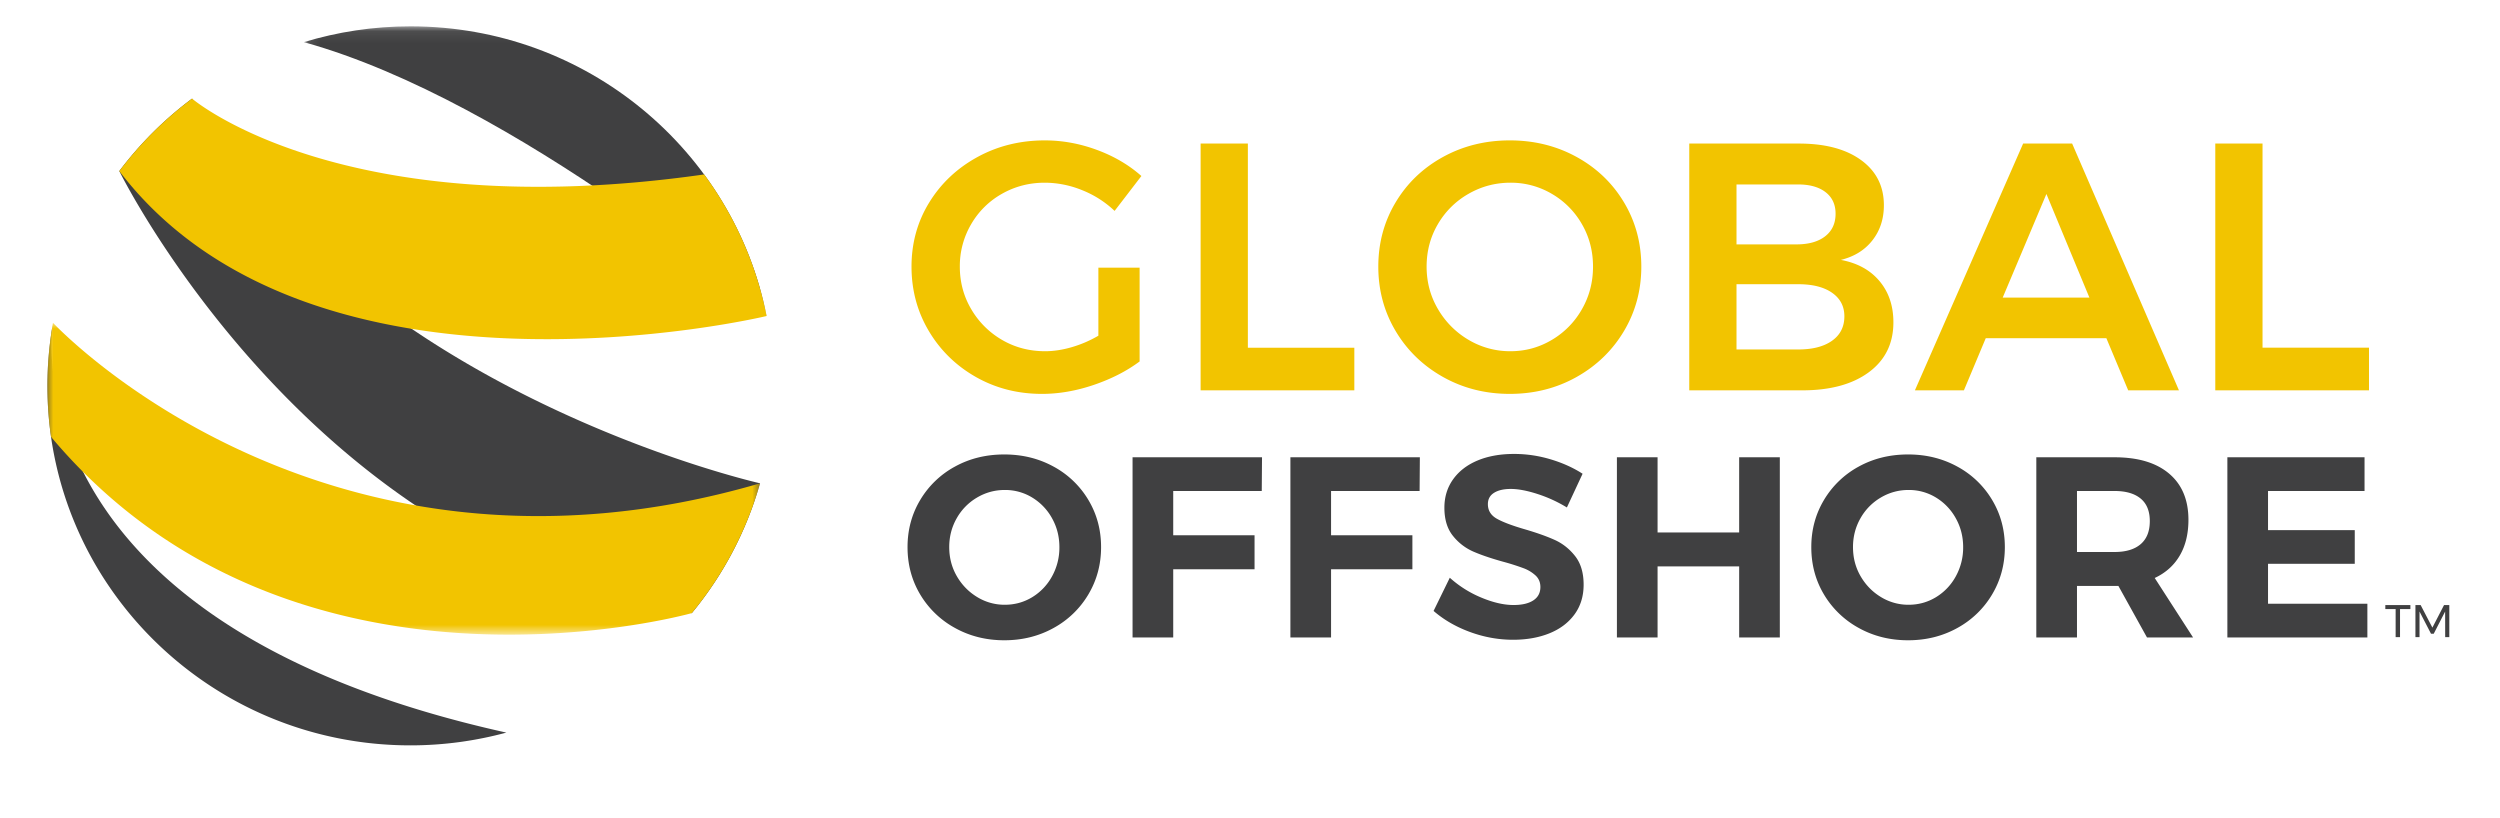
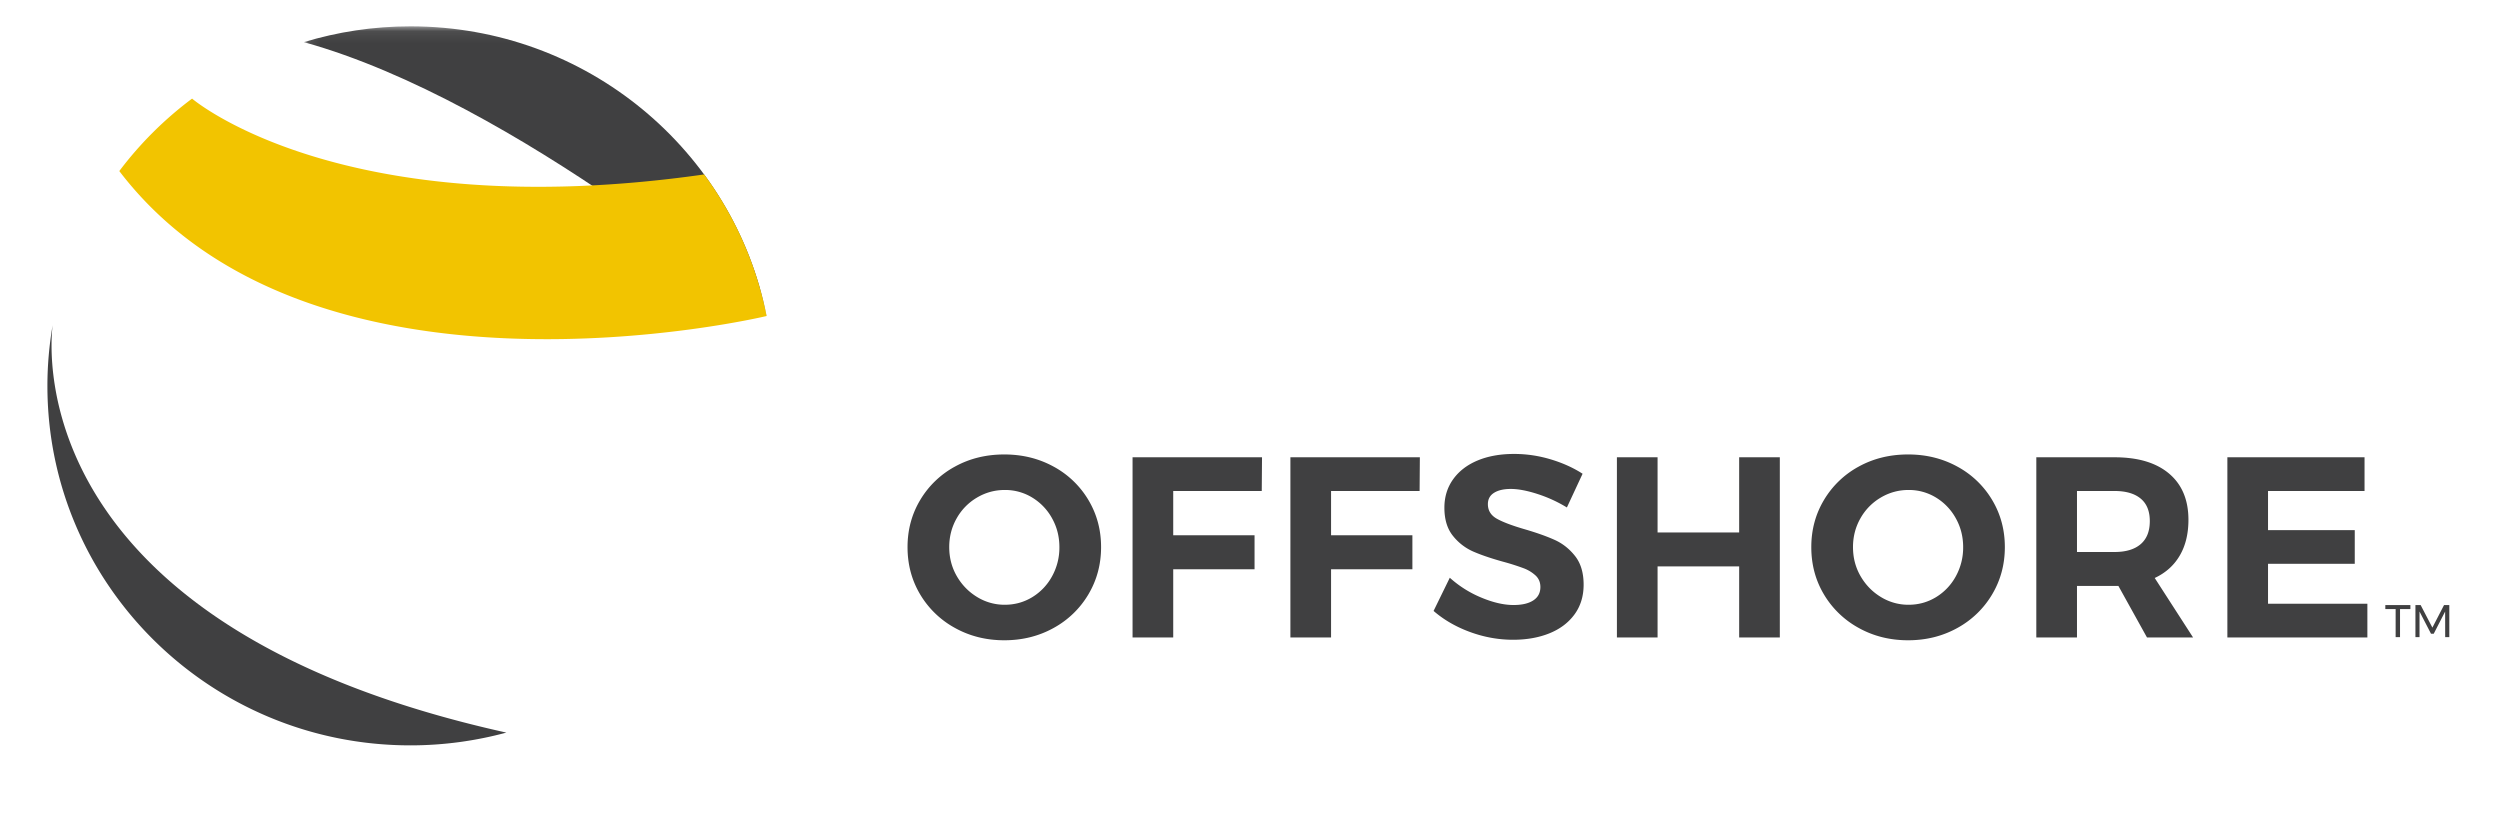
<svg xmlns="http://www.w3.org/2000/svg" xmlns:xlink="http://www.w3.org/1999/xlink" width="211" height="69" viewBox="0 0 211 69">
  <title>Logo</title>
  <defs>
    <filter x="-.5%" y="-3.4%" width="100.9%" height="109.5%" id="a">
      <feMerge>
        <feMergeNode in="SourceGraphic" />
      </feMerge>
    </filter>
    <path id="b" d="M39.147.09H.087v24.45h39.06V.09z" />
-     <path id="d" d="M0 26.326V0h60.148v26.325z" />
  </defs>
  <g filter="url(#a)" transform="translate(-241 -60)" fill="none" fill-rule="evenodd">
    <g transform="translate(266.555 62.132)">
      <mask id="c" fill="#fff">
        <use xlink:href="#b" />
      </mask>
      <path d="M39.147 24.539C36.375 10.603 23.973.09 9.088.09c-3.133 0-6.155.47-9 1.334 18 4.977 39.058 23.117 39.058 23.117l.001-.002z" fill="#404041" mask="url(#c)" />
    </g>
-     <path d="M305.148 100.79a30.153 30.153 0 0 1-5.761 10.959h-.004c-32.114-4.353-48.314-37.31-48.314-37.31a30.606 30.606 0 0 1 6.142-6.116c13.732 24.769 47.937 32.467 47.937 32.467" fill="#404041" />
    <path d="M305.701 86.672c-.483.118-38.4 9.039-54.632-12.234a30.606 30.606 0 0 1 6.142-6.115s12.563 10.772 43.217 6.4h.004a29.966 29.966 0 0 1 5.27 11.95" fill="#F2C400" />
    <path d="M283.737 121.831c-40.283-8.925-38.588-31.957-38.295-34.38a30.266 30.266 0 0 0-.441 5.115c0 16.758 13.719 30.343 30.642 30.343 2.803 0 5.514-.38 8.094-1.078" fill="#404041" />
    <g transform="translate(245 87.24)">
      <mask id="e" fill="#fff">
        <use xlink:href="#d" />
      </mask>
      <path d="M60.148 13.55a30.153 30.153 0 0 1-5.761 10.959h-.004c-.448.126-33.787 9.319-54.075-14.877A29.776 29.776 0 0 1 0 5.328C0 3.508.16 1.73.47.001c0 0 22.663 24.362 59.677 13.55" fill="#F2C400" mask="url(#e)" />
    </g>
-     <path d="M333.703 82.591h3.481v7.915c-1.09.814-2.38 1.473-3.868 1.98-1.488.505-2.946.758-4.374.758-2.043 0-3.903-.476-5.58-1.428-1.676-.953-3-2.247-3.972-3.884-.972-1.636-1.458-3.446-1.458-5.43 0-1.984.496-3.784 1.488-5.4.992-1.618 2.346-2.897 4.062-3.84 1.716-.942 3.615-1.413 5.698-1.413 1.488 0 2.956.268 4.404.804 1.448.535 2.698 1.27 3.75 2.202l-2.262 2.945a8.584 8.584 0 0 0-2.753-1.755 8.394 8.394 0 0 0-3.139-.625c-1.31 0-2.514.312-3.615.937a6.9 6.9 0 0 0-2.604 2.574 6.975 6.975 0 0 0-.952 3.571c0 1.31.322 2.51.967 3.6a7.16 7.16 0 0 0 2.604 2.59c1.09.634 2.3.951 3.63.951.714 0 1.463-.114 2.246-.342a9.98 9.98 0 0 0 2.247-.967v-5.743zm8.63-10.474h3.987v17.229h8.986v3.6h-12.974V72.117zm26.095-.268c2.063 0 3.943.466 5.64 1.399 1.695.932 3.03 2.212 4.001 3.838.972 1.627 1.458 3.432 1.458 5.416 0 1.984-.486 3.794-1.458 5.43-.972 1.637-2.306 2.931-4.002 3.884-1.696.952-3.576 1.428-5.639 1.428s-3.942-.476-5.638-1.428c-1.697-.953-3.03-2.247-4.003-3.884-.972-1.636-1.458-3.446-1.458-5.43 0-1.984.486-3.789 1.458-5.416.972-1.626 2.306-2.906 4.003-3.838 1.696-.933 3.575-1.399 5.638-1.399zm.06 3.571c-1.27 0-2.45.312-3.541.937a6.966 6.966 0 0 0-2.589 2.56c-.635 1.08-.952 2.276-.952 3.585 0 1.31.322 2.51.967 3.6a7.196 7.196 0 0 0 2.589 2.59 6.841 6.841 0 0 0 3.526.951c1.25 0 2.41-.317 3.481-.952a7.001 7.001 0 0 0 2.544-2.589c.625-1.09.938-2.29.938-3.6s-.313-2.505-.938-3.586a6.92 6.92 0 0 0-2.544-2.559 6.79 6.79 0 0 0-3.481-.937zm24.34-3.303c2.222 0 3.973.466 5.252 1.399 1.28.932 1.92 2.202 1.92 3.808 0 1.151-.323 2.138-.968 2.961-.644.823-1.532 1.374-2.663 1.652 1.389.257 2.475.853 3.259 1.785.783.932 1.175 2.093 1.175 3.481 0 1.786-.69 3.19-2.068 4.21-1.379 1.023-3.258 1.533-5.639 1.533h-9.522V72.117h9.254zm-.208 8.51c1.032 0 1.84-.228 2.425-.684.585-.456.878-1.091.878-1.904 0-.794-.293-1.409-.878-1.845-.585-.437-1.393-.645-2.425-.625h-5.059v5.058h5.059zm0 8.868c1.27.02 2.261-.219 2.976-.715.714-.495 1.07-1.19 1.07-2.082 0-.853-.356-1.523-1.07-2.009-.715-.486-1.706-.72-2.976-.7h-5.059v5.506h5.059zm28 3.451l-1.844-4.404h-10.177l-1.845 4.404h-4.136l9.135-20.829h4.136l9.016 20.83h-4.285zm-10.593-7.826h7.32l-3.63-8.748-3.69 8.748zm17.943-13.003h3.988v17.229h8.986v3.6H427.97V72.117z" fill="#F2C400" />
    <path d="M325.764 98.356c1.52 0 2.903.34 4.149 1.02a7.637 7.637 0 0 1 2.943 2.814c.717 1.195 1.075 2.523 1.075 3.986 0 1.462-.358 2.795-1.075 3.997a7.691 7.691 0 0 1-2.943 2.834c-1.246.688-2.629 1.032-4.15 1.032-1.52 0-2.903-.344-4.148-1.032a7.717 7.717 0 0 1-2.944-2.823c-.716-1.195-1.075-2.531-1.075-4.008 0-1.463.359-2.791 1.075-3.986a7.658 7.658 0 0 1 2.933-2.813c1.238-.68 2.625-1.021 4.16-1.021zm.043 2.998c-.84 0-1.622.213-2.346.64a4.68 4.68 0 0 0-1.716 1.749c-.42.739-.63 1.55-.63 2.433 0 .898.214 1.716.641 2.454.427.739 1 1.325 1.716 1.76a4.423 4.423 0 0 0 2.335.652c.84 0 1.611-.214 2.314-.641a4.655 4.655 0 0 0 1.672-1.76 5 5 0 0 0 .62-2.465c0-.883-.207-1.694-.62-2.433a4.677 4.677 0 0 0-1.672-1.749 4.367 4.367 0 0 0-2.314-.64zm10.78-2.76h10.927l-.022 2.846h-7.472v3.737h6.864v2.867h-6.864v5.756h-3.432V98.595zm13.323 0h10.926l-.021 2.846h-7.473v3.737h6.864v2.867h-6.864v5.756h-3.432V98.595zm23.336 4.237a11.544 11.544 0 0 0-2.487-1.14c-.876-.283-1.625-.424-2.248-.424-.594 0-1.065.108-1.412.326-.348.217-.521.535-.521.955 0 .536.25.945.749 1.228.5.282 1.27.575 2.313.88 1.043.303 1.901.608 2.574.912.674.304 1.25.76 1.727 1.368.478.608.717 1.412.717 2.411 0 .97-.257 1.807-.77 2.51-.515.702-1.221 1.234-2.119 1.596-.898.362-1.919.543-3.063.543-1.23 0-2.44-.217-3.627-.652-1.188-.434-2.216-1.028-3.085-1.781l1.369-2.802a9.252 9.252 0 0 0 2.65 1.672c1 .42 1.911.63 2.737.63.71 0 1.263-.13 1.662-.39.398-.261.597-.638.597-1.13 0-.391-.134-.713-.402-.967a3.077 3.077 0 0 0-1.02-.619 19.78 19.78 0 0 0-1.706-.543c-1.043-.29-1.893-.58-2.552-.869a4.49 4.49 0 0 1-1.706-1.325c-.477-.594-.716-1.383-.716-2.368 0-.912.246-1.712.738-2.4.493-.688 1.18-1.216 2.064-1.586.883-.369 1.911-.553 3.084-.553 1.043 0 2.071.152 3.085.456 1.013.304 1.911.71 2.693 1.216l-1.325 2.846zm4.221-4.236h3.432v6.343h6.886v-6.343h3.432V113.8h-3.432v-5.995h-6.886v5.995h-3.432V98.595zm24.574-.239c1.52 0 2.904.34 4.15 1.02a7.637 7.637 0 0 1 2.942 2.814c.717 1.195 1.076 2.523 1.076 3.986 0 1.462-.359 2.795-1.076 3.997a7.691 7.691 0 0 1-2.943 2.834c-1.245.688-2.628 1.032-4.149 1.032-1.52 0-2.903-.344-4.149-1.032a7.717 7.717 0 0 1-2.943-2.823c-.717-1.195-1.075-2.531-1.075-4.008 0-1.463.358-2.791 1.075-3.986a7.658 7.658 0 0 1 2.932-2.813c1.239-.68 2.625-1.021 4.16-1.021zm.044 2.998c-.84 0-1.622.213-2.346.64a4.68 4.68 0 0 0-1.716 1.749c-.42.739-.63 1.55-.63 2.433 0 .898.213 1.716.64 2.454.428.739 1 1.325 1.717 1.76a4.423 4.423 0 0 0 2.335.652c.84 0 1.61-.214 2.313-.641a4.655 4.655 0 0 0 1.673-1.76 5.01 5.01 0 0 0 .619-2.465c0-.883-.207-1.694-.62-2.433a4.677 4.677 0 0 0-1.672-1.749 4.367 4.367 0 0 0-2.313-.64zm20.12 12.446l-2.41-4.344h-3.497v4.344h-3.433V98.595h6.604c1.984 0 3.519.46 4.605 1.38 1.086.919 1.63 2.219 1.63 3.898 0 1.173-.243 2.176-.729 3.009-.485.833-1.19 1.466-2.117 1.9l3.236 5.018h-3.888zm-5.907-7.211h3.17c.957 0 1.692-.221 2.206-.663.514-.442.77-1.09.77-1.944 0-.84-.256-1.474-.77-1.9-.514-.428-1.25-.642-2.205-.642h-3.171v5.149zm12.692-7.994h11.578v2.845h-8.146v3.302h7.32v2.846h-7.32v3.367h8.385v2.845H428.99V98.595zm13.332 12.473h2.116v.34h-.875v2.368h-.371v-2.368h-.87v-.34zm2.541 0h.441l.99 1.903.983-1.903h.445v2.708h-.348l-.004-2.163-.963 1.876h-.229l-.97-1.876v2.163h-.345v-2.708z" fill="#404041" />
  </g>
</svg>